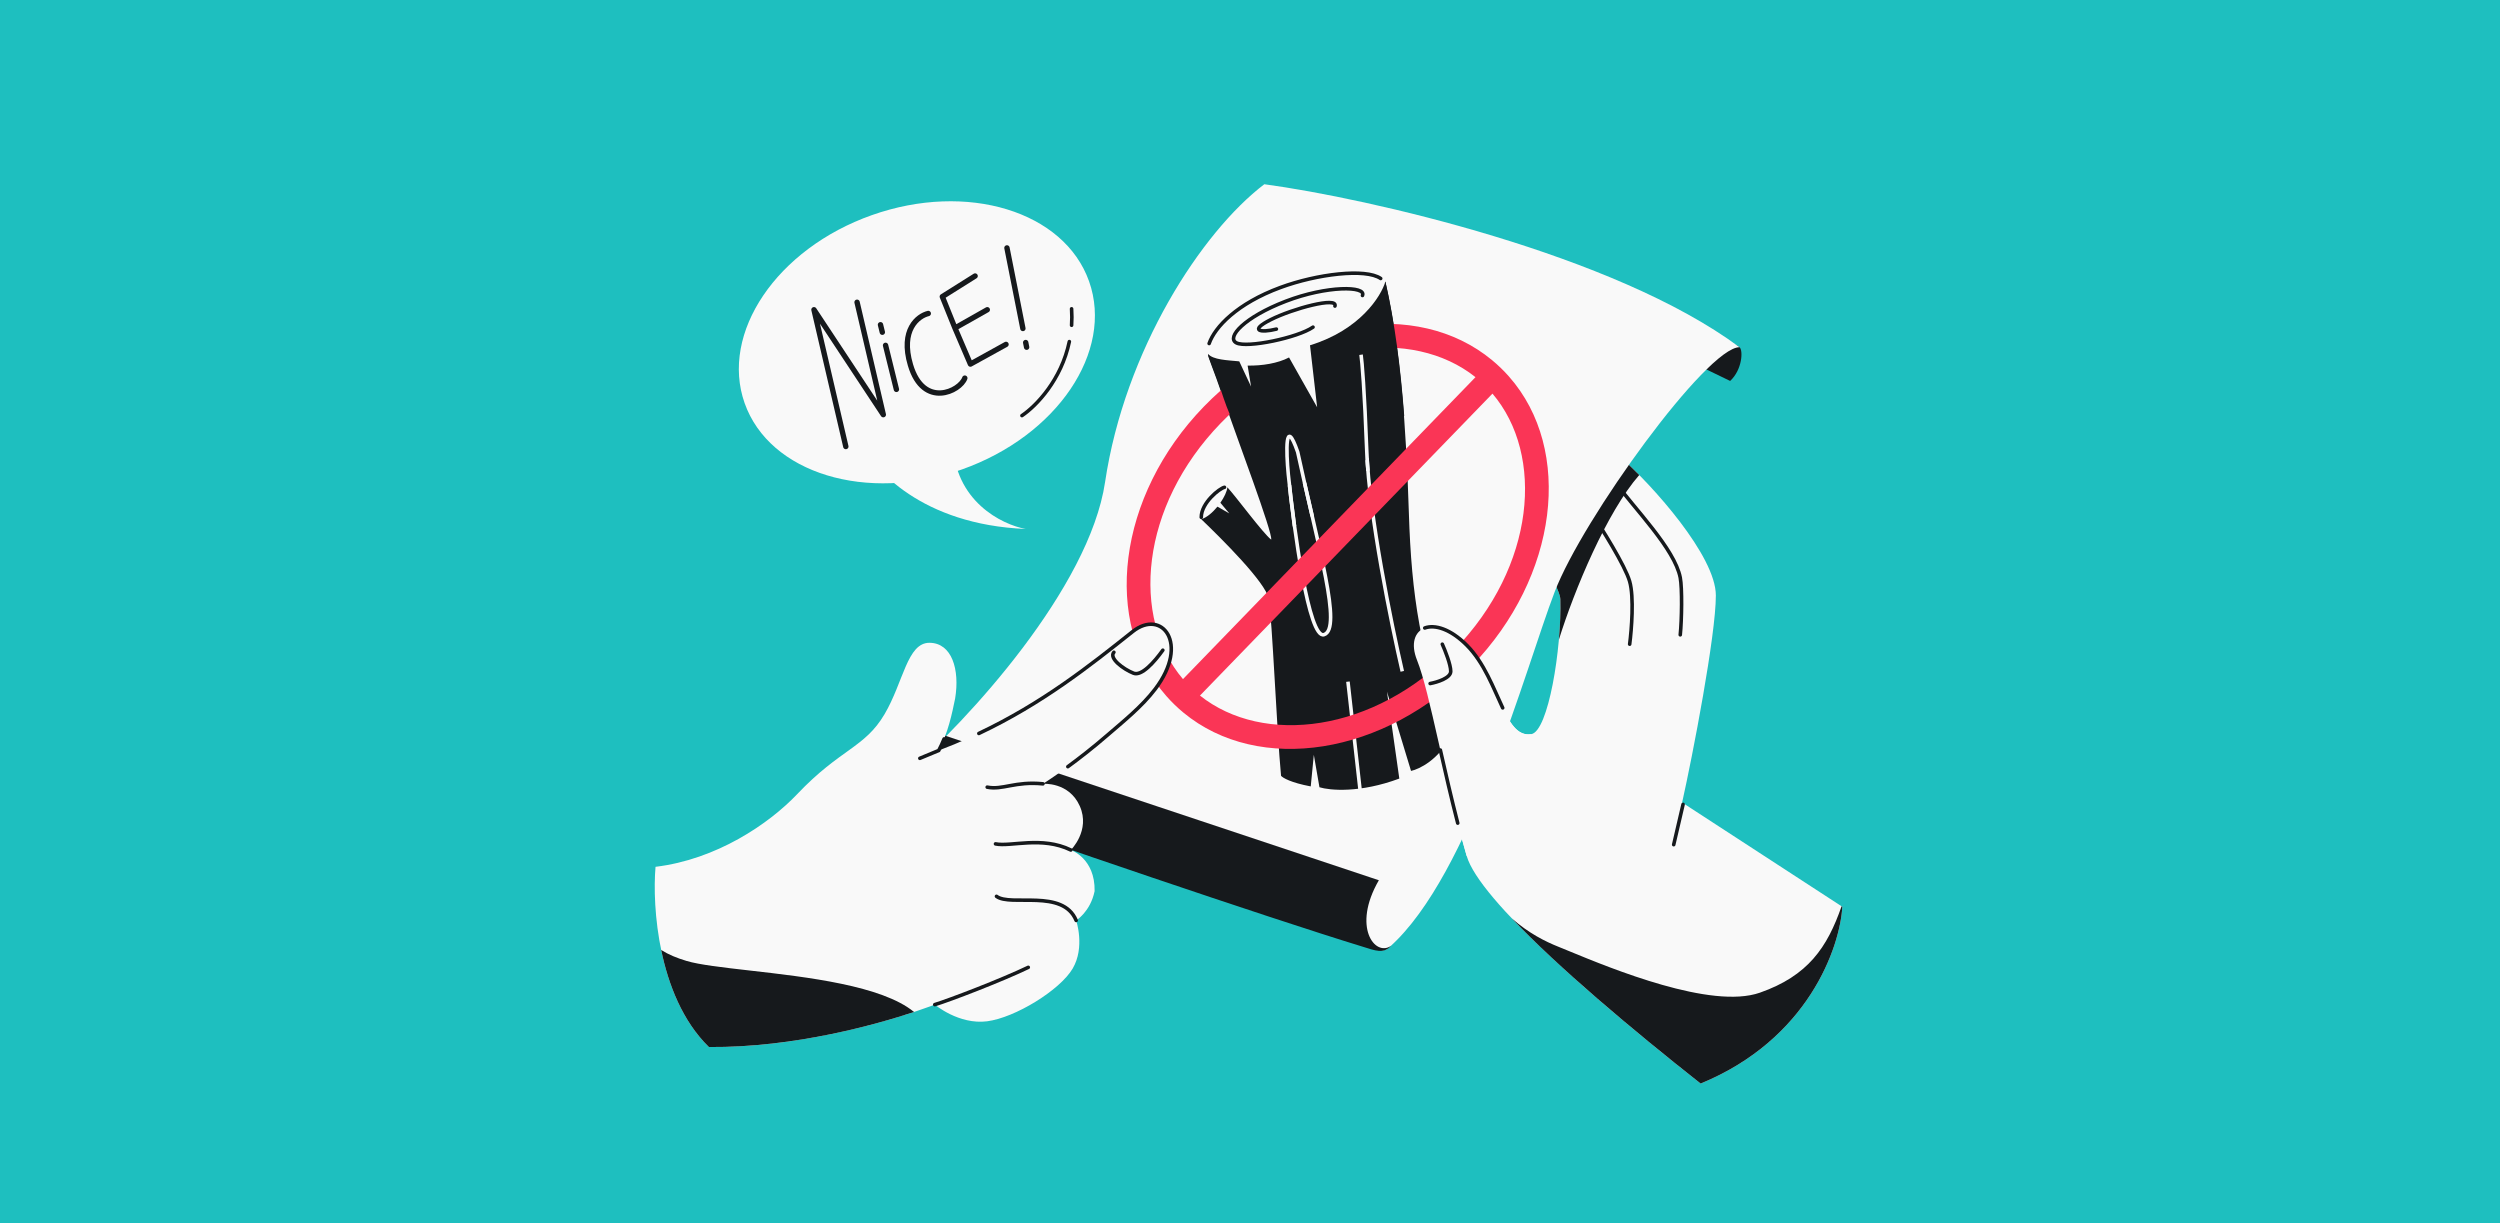
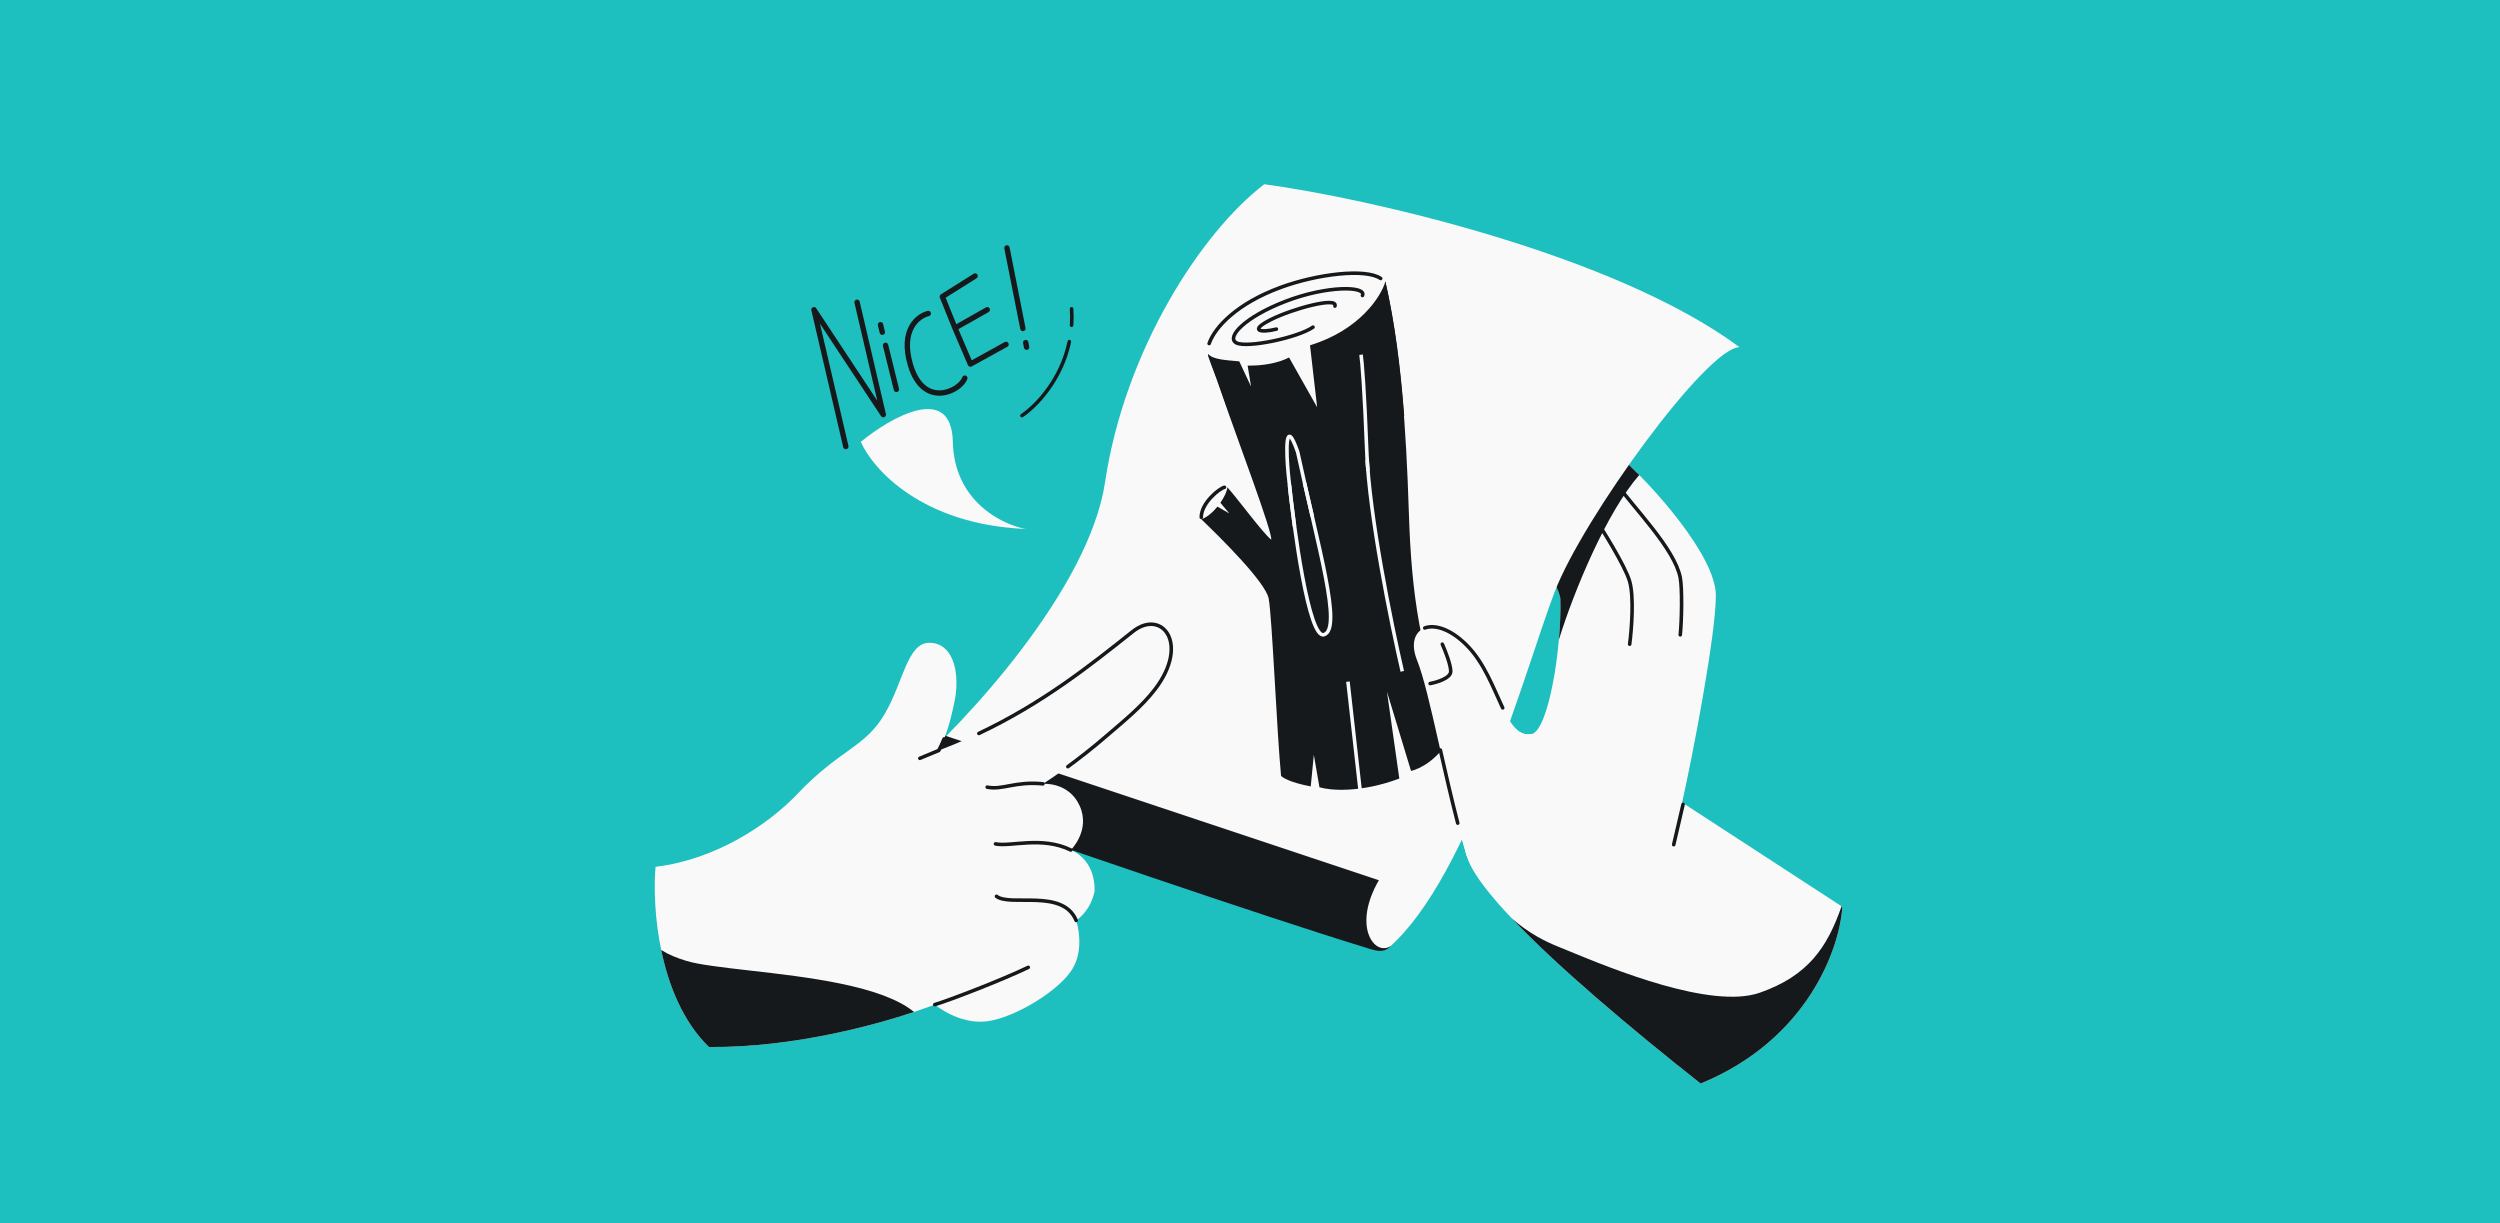
<svg xmlns="http://www.w3.org/2000/svg" width="1304" height="638" viewBox="0 0 1304 638" fill="none">
  <rect width="1304" height="638" transform="matrix(1 0 0 -1 0 638)" fill="#1EBFBF" />
  <path d="M739.117 344.319C745.957 361.421 753.287 405.886 765.014 446.442C771.654 469.407 832.052 521.796 887.053 565.179C943.249 542.115 959.735 494.09 960.953 472.961L877.398 418.59C882.936 393.833 894.989 331.322 894.989 310.604C894.989 289.886 861.599 252.946 846.126 239.264C831.272 251.382 817.786 282.589 808.502 299.854C808.502 299.854 813.766 308.649 813.877 312.558C814.608 338.386 807.565 381.448 798.729 382.921C784.07 385.364 782.116 353.603 765.014 336.501C747.912 319.399 732.276 327.217 739.117 344.319Z" fill="#F9F9F9" />
  <path fill-rule="evenodd" clip-rule="evenodd" d="M813.11 333.674C821.208 307.586 838.195 266.966 855.036 247.777C851.731 244.422 848.682 241.524 846.124 239.262C834.309 248.9 823.36 270.616 814.702 287.786C812.475 292.203 810.399 296.319 808.5 299.851C808.5 299.851 813.764 308.647 813.875 312.556C814.053 318.855 813.769 326.178 813.11 333.674Z" fill="#16191C" />
  <path fill-rule="evenodd" clip-rule="evenodd" d="M960.561 472.706C953.106 494.178 943.085 508.965 917.952 517.783C892.608 526.676 840.561 505.223 818.508 496.134C816.326 495.235 814.437 494.456 812.898 493.84C805.946 491.06 797.46 486.826 788.556 479.038C812.583 504.397 850.979 536.726 887.053 565.18C943.249 542.117 959.735 494.092 960.954 472.962L960.561 472.706Z" fill="#16191C" />
  <path d="M841.727 250.502C852.477 265.324 873.488 286.172 876.42 301.319C877.454 306.665 877.234 323.307 876.42 331.126" stroke="#16191C" stroke-width="1.869" stroke-linecap="round" />
  <path d="M829.513 266.627C835.376 275.422 847.69 295.065 850.035 303.274C852.381 311.483 851.012 328.52 850.035 336.012M877.887 419.567L873.001 440.578" stroke="#16191C" stroke-width="1.869" stroke-linecap="round" />
-   <path d="M907.333 181.109C904.89 179.154 902.935 178.666 894.628 180.62L872.152 184.041L902.446 198.699C908.799 192.836 909.287 182.672 907.333 181.109Z" fill="#16191C" />
  <path d="M810.946 308.648C825.536 270.526 890.362 181.108 907.335 181.108C842.054 132.636 713.547 103.424 659.472 96.095C626.734 121.015 586.666 182.582 576.405 251.478C568.196 306.596 504.74 376.078 472.328 403.93L721.168 495.784L723.123 495.295L724.948 493.837C766.97 456.213 795.799 348.227 810.946 308.648Z" fill="#F9F9F9" />
  <path d="M719.212 459.138C705.042 483.57 717.257 499.206 725.564 493.342C721.655 497.74 717.257 495.778 710.905 493.831C658.701 477.83 542.523 437.985 492.977 420.537L483.205 380.469L719.212 459.138Z" fill="#16191C" />
  <path d="M734.855 267.286C736.254 311.564 740.907 340.108 756.649 384.068C750.416 396.3 740.282 401.195 735.995 402.114L723.434 360.759L729.881 406.103C709.443 413.737 693.592 412.303 688.222 410.632L685.294 393.721L683.686 410.189C673.341 408.261 669.05 405.702 668.197 404.663C665.935 380.938 663.6 322.811 661.763 312.312C660.294 303.914 637.22 281.033 626.578 270.821C629.377 270.006 632.477 267.362 635.015 264.263L641.208 267.795L636.544 262.245C638.563 259.359 639.987 256.342 640.199 254.174C644.859 259.215 658.798 278.2 663.057 281.483C663.91 277.884 645.194 228.526 638.182 207.968C632.515 191.353 629.839 185.943 630.139 184.825C632.682 187.924 640.124 188.094 646.361 188.703L652.512 201.916L650.724 190.926C658.347 191.054 666.456 189.737 672.322 186.653L686.947 212.732L683.249 180.269C709.22 172.258 720.29 154.651 722.578 146.849C730.591 182.027 733.456 223.009 734.855 267.286Z" fill="#16191C" />
  <path d="M690.549 331.048C700.321 328.117 687.617 285.606 676.867 235.766C670.222 216.612 670.841 235.603 671.981 247.493C674.913 276.322 682.731 333.394 690.549 331.048Z" stroke="#F9F9F9" stroke-width="1.869" stroke-linejoin="round" />
  <path d="M731.427 350.174C725.76 325.669 714.127 268.503 712.927 235.874C711.727 203.246 710.427 188.375 709.927 185.018M703.087 355.549L709.927 416.628" stroke="#F9F9F9" stroke-width="1.869" stroke-linejoin="round" />
  <g filter="url(#filter0_d_898_192)">
-     <path fill-rule="evenodd" clip-rule="evenodd" d="M787.096 193.626C785.743 192.092 784.323 190.602 782.835 189.161C781.347 187.719 779.813 186.347 778.236 185.043C738.941 152.546 673.084 162.687 627.91 209.319C582.736 255.952 574.692 322.097 608.421 360.341C609.774 361.875 611.194 363.364 612.682 364.806C614.17 366.247 615.704 367.62 617.281 368.924C656.576 401.421 722.433 391.279 767.607 344.647C812.781 298.015 820.825 231.869 787.096 193.626ZM769.614 193.943C736.679 167.689 678.899 174.414 636.77 217.902C594.642 261.391 589.755 319.356 617.043 351.44L769.614 193.943ZM625.903 360.023L778.474 202.526C805.762 234.611 800.875 292.576 758.747 336.064C716.618 379.553 658.838 386.278 625.903 360.023Z" fill="#FA3556" />
-   </g>
+     </g>
  <path d="M590.846 329.403C563.882 350.854 533.744 374.818 489.646 391.446C494.53 382.262 496.605 372.115 498.203 364.295C500.7 349.17 496.475 335.359 484.836 335.28C473.196 335.201 471.262 355.751 461.363 372.552C451.015 390.113 438.292 390.549 415.849 414.19C400.999 429.833 373.62 448.317 341.93 452.127C340.139 472.671 343.201 520.233 369.782 546.132C430.321 546.624 487.576 524.011 487.576 524.011C487.576 524.011 500.193 534.606 514.883 532.706C529.565 530.804 552.886 516.424 559.487 505.227C566.091 494.022 561.317 480.095 561.317 480.095C561.317 480.095 568.749 475.579 570.952 464.802C571.268 447.604 558.536 443.361 558.536 443.361C558.536 443.361 568.885 433.223 563.219 420.453C557.553 407.683 543.993 408.847 543.993 408.847C543.993 408.847 559.455 399.199 577.558 383.525C585.632 376.534 595.573 368.619 602.596 359.355C620.677 335.502 605.956 317.389 590.846 329.403Z" fill="#F9F9F9" />
  <path d="M543.993 408.847C529.344 407.417 522.932 412.217 514.926 410.58M558.536 443.361C543.384 435.988 527.259 441.808 519.254 440.171M561.317 480.095C554.446 463.368 527.07 473.094 519.771 467.528M487.576 524.011C495.218 521.718 522.472 511.238 536.346 504.57M479.79 395.541L489.646 391.446C490.696 389.472 491.616 387.454 492.429 385.424M556.987 399.896C562.727 395.698 569.907 390.149 577.558 383.525C585.632 376.534 595.573 368.619 602.596 359.355C620.677 335.502 605.956 317.389 590.846 329.403C568.373 347.281 543.695 366.906 510.567 382.573" stroke="#16191C" stroke-width="1.869" stroke-linecap="round" />
-   <path d="M606.535 339.144C602.054 345.404 595.445 352.781 591.278 351.154C586.069 349.119 578.23 343.346 581.001 340.227" stroke="#16191C" stroke-width="1.869" stroke-linecap="round" />
  <path fill-rule="evenodd" clip-rule="evenodd" d="M344.873 495.508C348.634 513.695 356.086 532.789 369.782 546.132C414.462 546.496 457.353 534.274 476.759 527.846C460.068 514.089 420.956 509.63 391.015 506.217C376.915 504.61 364.849 503.234 358.117 501.229C353.208 499.767 348.723 497.947 344.873 495.508Z" fill="#16191C" />
  <path d="M673.685 223.175C663.33 219.472 638.616 204.871 630.803 186.116C627.798 178.902 638.423 160.998 668.205 149.98C691.435 141.387 723.849 138.693 722.733 150.117L703.18 215.1L673.685 223.175Z" fill="#F9F9F9" />
  <path d="M673.402 223.147L702.98 215.08M710.662 154.128C712.876 149.154 692.175 148.862 670.637 157.138C649.1 165.414 639.428 176.002 644.909 178.844C650.389 181.686 676.837 176.197 684.865 170.638M696.304 159.645C697.947 154.616 674.295 160.955 662.788 166.751C651.282 172.547 657.5 173.731 665.764 171.655M630.682 179.184C633.67 170.576 645.268 158.286 667.885 149.949C686.995 142.905 712.304 139.833 720.166 145.263M638.685 254.175C636.163 254.679 626.578 262.246 626.578 269.814" stroke="#16191C" stroke-width="1.869" stroke-linecap="round" />
  <path d="M683.3 180.101C709.282 172.14 720.35 154.62 722.636 146.854C727.54 168.227 730.527 191.749 732.433 216.855C720.659 247.211 677.714 254.302 657.714 254.054C651.645 237.742 641.759 218.561 638.219 207.651C633.052 191.73 629.859 185.722 630.159 184.61C632.705 187.696 640.152 187.869 646.393 188.478L652.555 201.634L650.759 190.694C658.387 190.825 666.501 189.518 672.369 186.451L687.017 212.419L683.3 180.101Z" fill="#16191C" />
  <path d="M709.927 185.018C710.427 188.375 711.727 203.246 712.927 235.874C713.039 238.92 713.242 242.181 713.523 245.608" stroke="#F9F9F9" stroke-width="1.869" stroke-linejoin="round" />
  <path d="M739.117 344.319C745.957 361.421 753.287 405.886 765.014 446.442C788.077 436.279 797.1 399.86 798.729 382.921C784.07 385.364 782.116 353.603 765.014 336.501C747.912 319.399 732.276 327.217 739.117 344.319Z" fill="#F9F9F9" />
  <path d="M783.807 369.239C779.035 359.16 774.218 345.707 765.013 336.501C756.499 327.987 748.349 325.649 743.154 327.558M760.355 429.34C756.981 416.249 753.999 403.203 751.282 391.219" stroke="#16191C" stroke-width="1.869" stroke-linecap="round" />
  <path d="M745.958 356.534C749.541 355.883 756.708 353.7 756.708 350.182C756.708 346.664 753.776 339.27 752.31 336.012" stroke="#16191C" stroke-width="1.869" stroke-linecap="round" />
-   <ellipse cx="478.241" cy="178.544" rx="95.282" ry="70.362" transform="rotate(-19.466 478.241 178.544)" fill="#F9F9F9" />
  <path d="M535 275.904C480.921 273.671 455.135 244.668 449.002 230.445C464.735 217.552 496.361 199.501 497.001 230.445C497.641 261.389 522.6 273.644 535 275.904Z" fill="#F9F9F9" />
  <path d="M441.182 232.902L424.568 161.562L460.727 216.288L447.045 157.653" stroke="#16191C" stroke-width="2.804" stroke-linecap="round" stroke-linejoin="round" />
  <path d="M459.26 169.381L460.223 173.29M467.567 203.096L461.909 180.131" stroke="#16191C" stroke-width="2.804" stroke-linecap="round" stroke-linejoin="round" />
  <path d="M484.182 163.517C478.807 164.82 469.425 172.019 474.898 190.391C481.739 213.357 500.795 204.073 503.238 197.232" stroke="#16191C" stroke-width="2.804" stroke-linecap="round" stroke-linejoin="round" />
  <path d="M508.614 143.973L491.512 154.723L498.108 171.092M524.738 179.643L506.171 189.904L498.108 171.092M514.966 161.564L498.108 171.092" stroke="#16191C" stroke-width="2.804" stroke-linecap="round" stroke-linejoin="round" />
  <path d="M525.225 129.314L533.537 171.335M534.998 178.665L535.486 181.108" stroke="#16191C" stroke-width="2.804" stroke-linecap="round" stroke-linejoin="round" />
  <path d="M533.045 216.779C540.52 211.753 553.605 198.159 557.772 178.178M558.942 161.076C559.139 164.034 559.129 166.897 558.942 169.661" stroke="#16191C" stroke-width="1.869" stroke-linecap="round" />
  <path d="M684.457 269.288C682.031 258.799 679.395 247.485 676.867 235.766C670.222 216.612 670.841 235.603 671.981 247.493C672.752 255.076 673.861 264.614 675.22 274.51" stroke="#F9F9F9" stroke-width="1.869" stroke-linejoin="round" />
  <defs>
    <filter id="filter0_d_898_192" x="570.972" y="152.189" width="253.574" height="255.158" filterUnits="userSpaceOnUse" color-interpolation-filters="sRGB">
      <feFlood flood-opacity="0" result="BackgroundImageFix" />
      <feColorMatrix in="SourceAlpha" type="matrix" values="0 0 0 0 0 0 0 0 0 0 0 0 0 0 0 0 0 0 127 0" result="hardAlpha" />
      <feOffset dy="2.785" />
      <feGaussianBlur stdDeviation="8.354" />
      <feComposite in2="hardAlpha" operator="out" />
      <feColorMatrix type="matrix" values="0 0 0 0 0 0 0 0 0 0 0 0 0 0 0 0 0 0 0.08 0" />
      <feBlend mode="normal" in2="BackgroundImageFix" result="effect1_dropShadow_898_192" />
      <feBlend mode="normal" in="SourceGraphic" in2="effect1_dropShadow_898_192" result="shape" />
    </filter>
  </defs>
</svg>